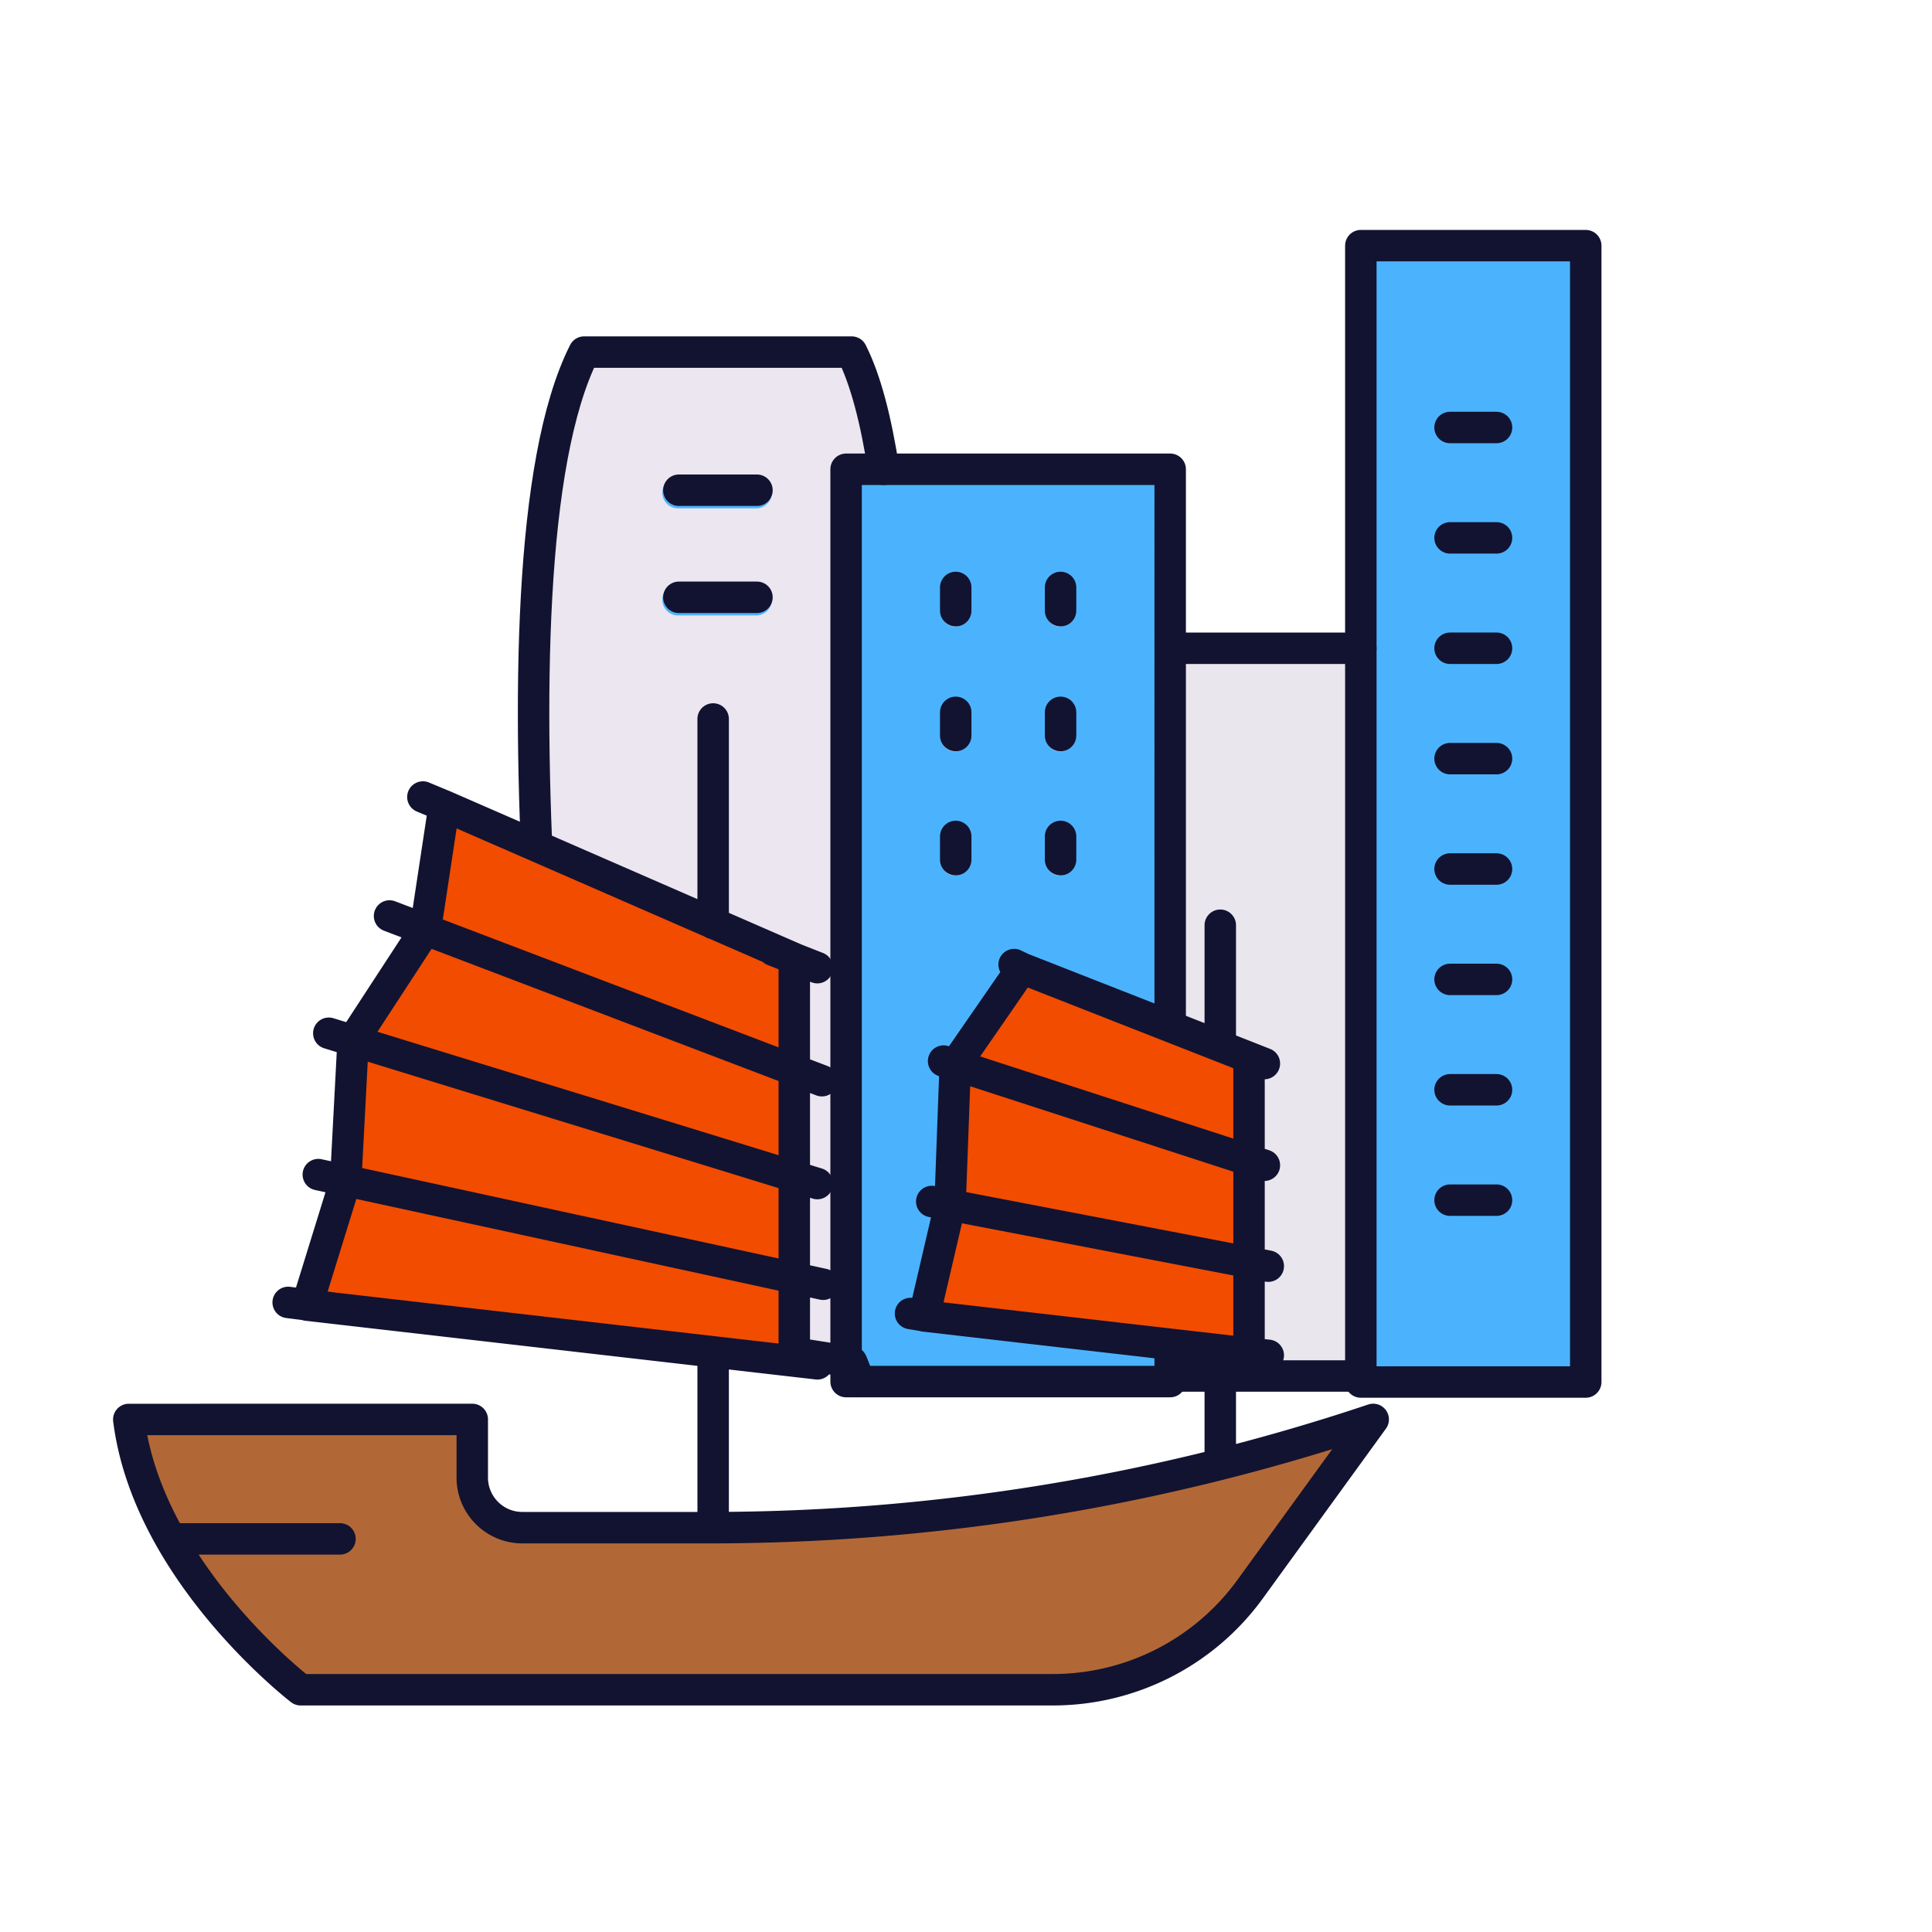
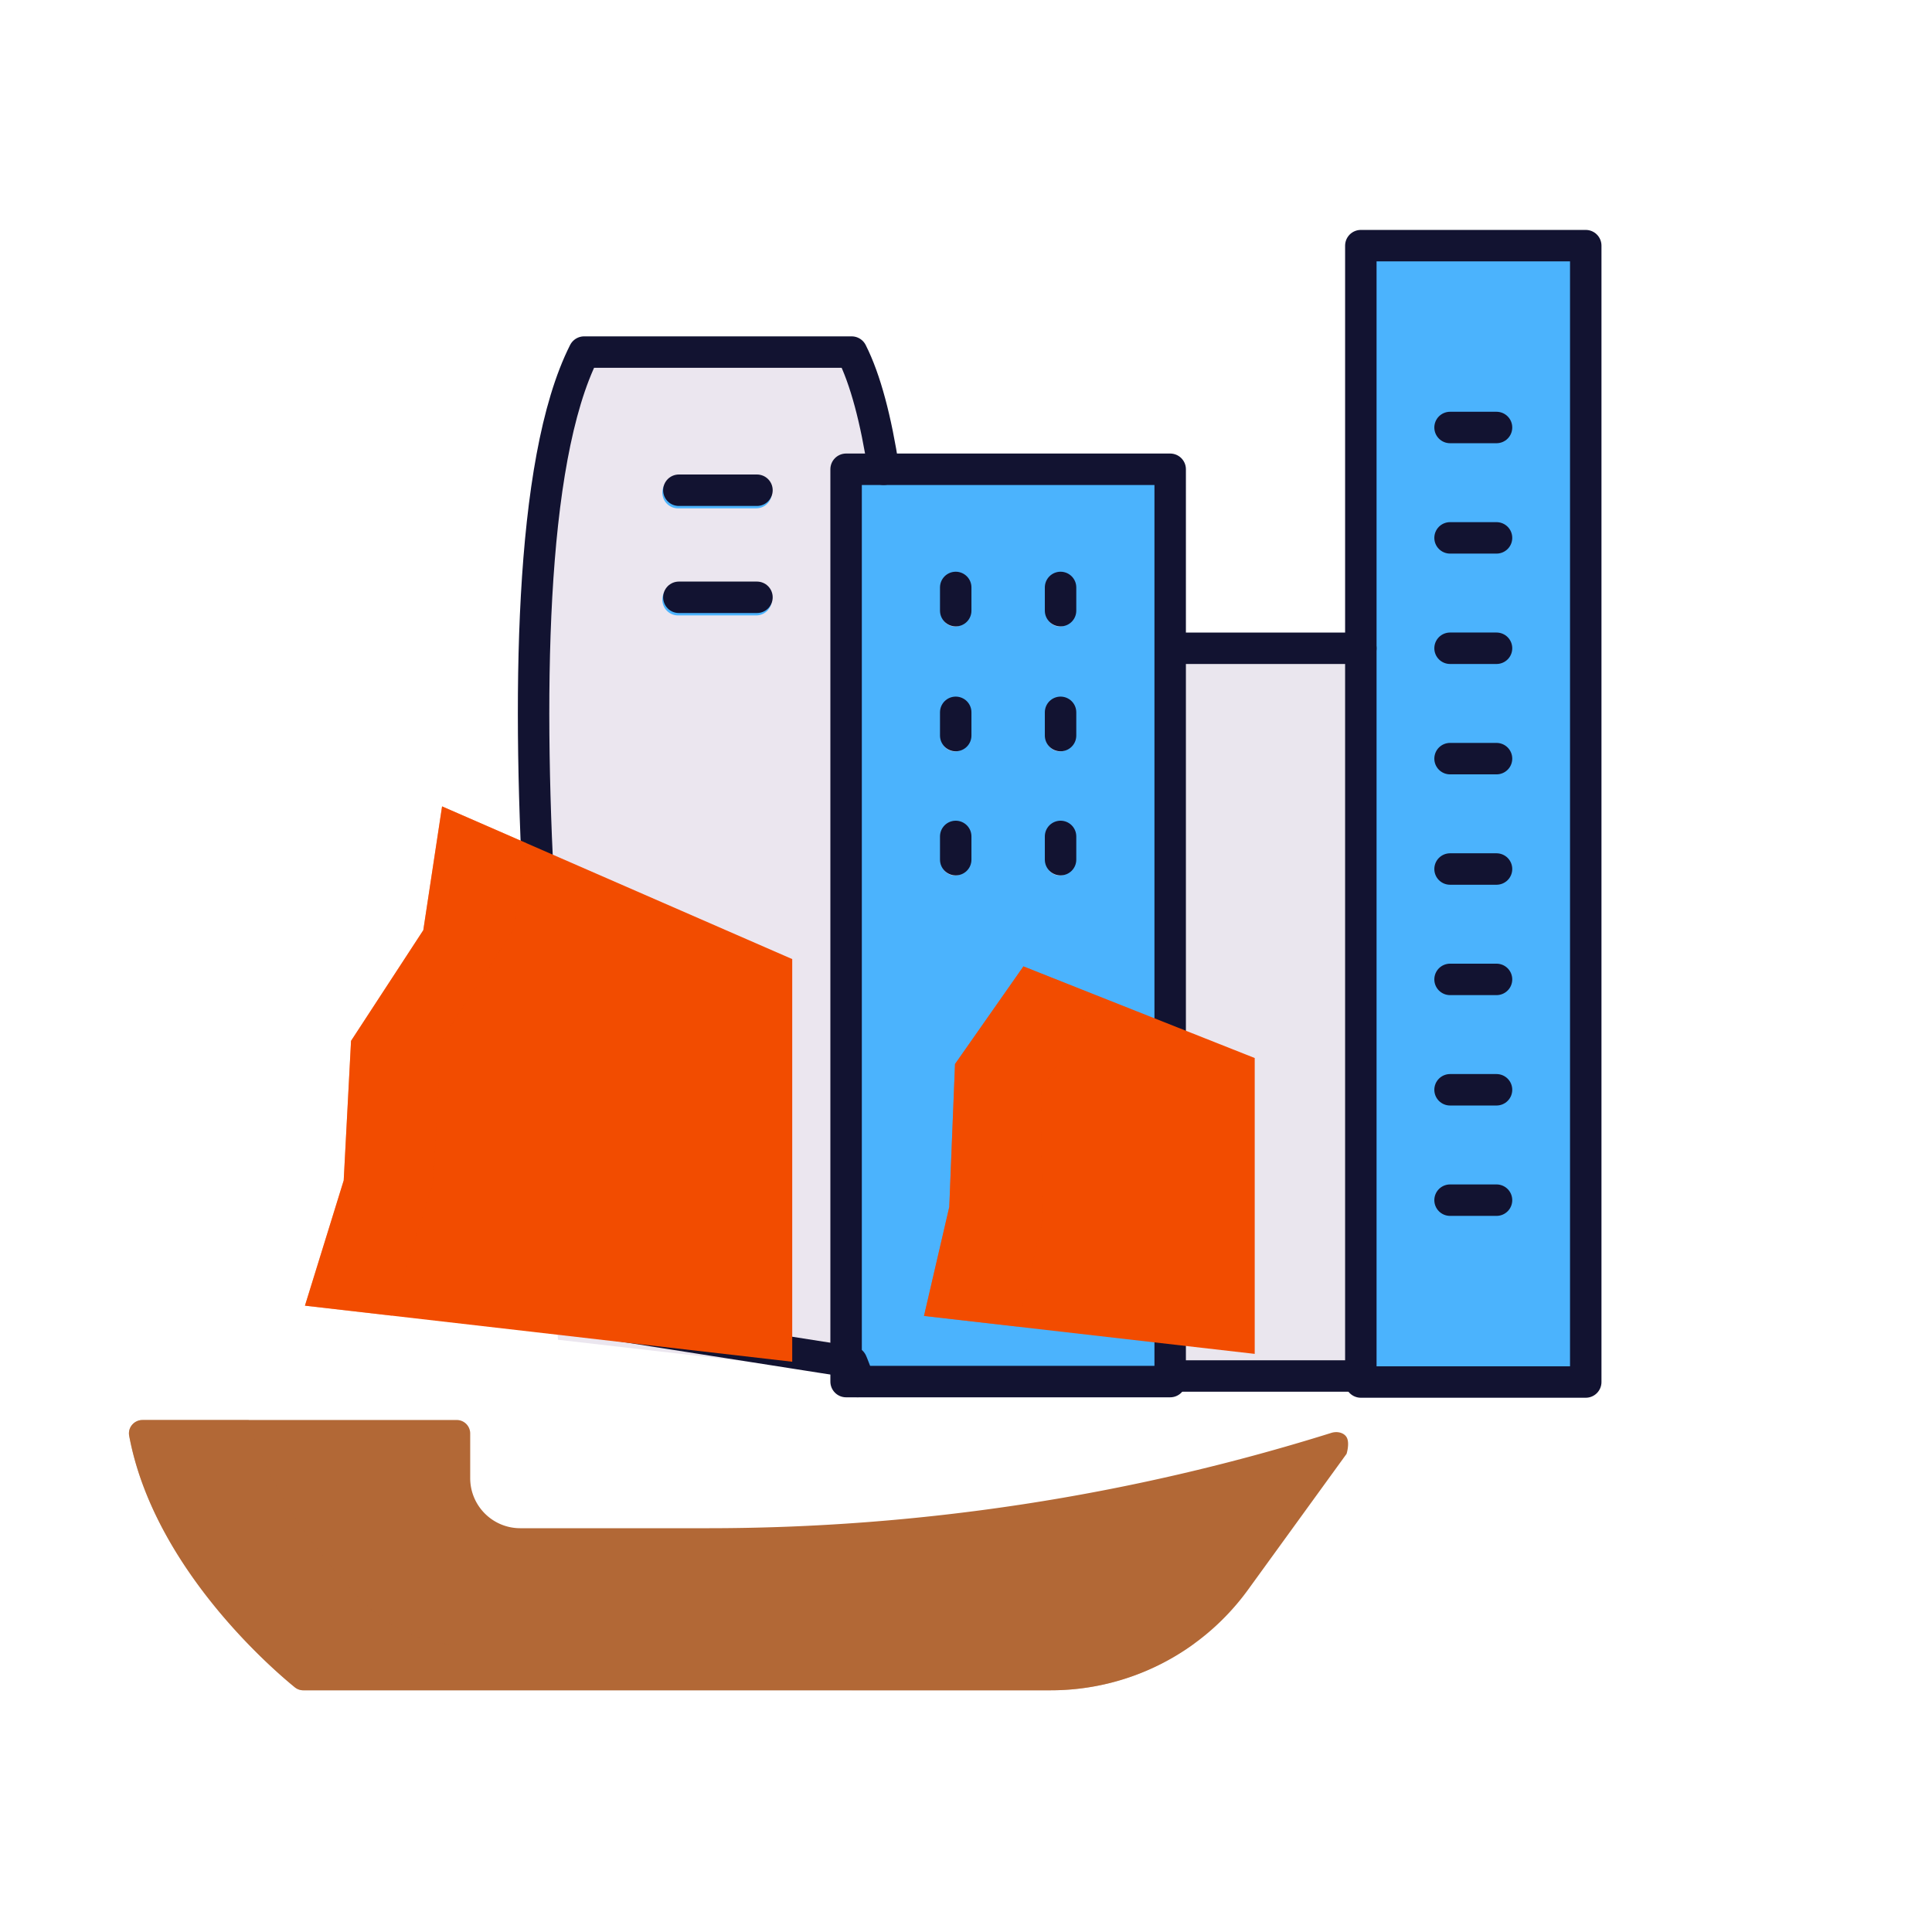
<svg xmlns="http://www.w3.org/2000/svg" width="430" height="430" style="width:100%;height:100%;transform:translate3d(0,0,0);content-visibility:visible" viewBox="0 0 430 430">
  <defs>
    <clipPath id="a">
      <path d="M0 0h430v430H0z" />
    </clipPath>
    <clipPath id="c">
      <path d="M0 0h430v430H0z" />
    </clipPath>
    <clipPath id="f">
      <path d="M0 0h430v430H0z" />
    </clipPath>
    <clipPath id="e">
-       <path d="M0 0h430v430H0z" />
-     </clipPath>
+       </clipPath>
    <clipPath id="d">
      <path d="M0 0h430v430H0z" />
    </clipPath>
    <clipPath id="b">
      <path d="M0 0h430v430H0z" />
    </clipPath>
  </defs>
  <g clip-path="url(#a)">
    <g clip-path="url(#b)" style="display:block">
      <g style="display:block">
        <path fill="#EBE6EF" d="M194.255 306.248c5.651-70.671 12.145-193.589-4.884-227.351H129.83c-16.396 32.507-11.106 147.977-5.641 219.289l70.066 8.062z" class="secondary" />
        <path fill="#4BB3FD" d="M188.068 307.613h72.13l.063-199.637a3 3 0 0 0-3-3H191.13a3 3 0 0 0-3 3l-.062 199.637z" class="quaternary" />
        <path fill="#EBE6EF" d="M302.632 307.613h-42.434v-163.31h42.434v163.31z" class="secondary" />
        <path fill="#EBE6EF" d="M21.217 81.655h-42.434v-163.31h42.434v163.31z" class="secondary" opacity=".5" style="mix-blend-mode:multiply" transform="translate(281.415 225.958)" />
        <path fill="#4BB3FD" d="M302.631 307.613h47.058a3 3 0 0 0 3-3V57.695a3 3 0 0 0-3-3h-44.058a3 3 0 0 0-3 3v249.918z" class="quaternary" />
        <path fill="none" stroke="#4BB3FD" stroke-linecap="round" stroke-linejoin="round" stroke-width="7" d="M150.909 133.474h17.383m-17.383-23.832h17.383" class="quaternary" />
      </g>
      <path fill="none" stroke="#EBE6EF" stroke-linecap="round" stroke-linejoin="round" stroke-width="6" d="M212.528 131.279v5.168m23.334-5.168v5.168m-23.334 22.628v5.168m23.334-5.168v5.168m-23.334 22.453v5.168m23.334-5.168v5.168m86.626-96.695h10.344m-10.344 24.567h10.344m-10.344 24.567h10.344m-10.344 24.567h10.344m-10.344 24.568h10.344m-10.344 24.567h10.344m-10.344 24.567h10.344m-10.344 24.567h10.344" class="secondary" style="display:block" />
      <g fill="none" stroke="#121331" stroke-linecap="round" stroke-linejoin="round" stroke-width="7" style="display:block">
        <path d="M196.66 104.442c-1.69-10.98-4.01-19.94-7.11-26.08h-59.54c-24.72 49.02-1 215.27-1 215.27l60.54 9.5s1.513 3.43 1.33 4.36M151.093 132.94h17.382m134.402 174.651h50.058V54.673h-50.058v252.918z" class="primary" />
        <path d="M188.314 307.496h72.13V104.442h-72.13v203.054zm134.42-212.35h10.344m-10.344 24.567h10.344m-10.344 24.568h10.344m-10.344 24.567h10.344m-10.344 24.567h10.344m-10.344 24.567h10.344m-10.344 24.568h10.344m-10.344 24.567h10.344M212.712 130.746v5.168m23.333-5.168v5.168m-23.333 22.628v5.168m23.333-5.168v5.168m-23.333 22.452v5.168m23.333-5.168v5.168m24.398-47.049h42.434m-151.784-35.173h17.382" class="primary" />
      </g>
      <g style="display:block">
        <path fill="#B26836" d="M104.652 319.044v9.941c0 6.156 4.989 11.146 11.145 11.146h41.73a464.5 464.5 0 0 0 138.789-21.22c1.414-.443 3.031.01 3.519 1.223.533 1.326-.132 3.445-.132 3.445l-21.92 30.23a54.23 54.23 0 0 1-43.903 22.395H67.504a2.992 2.992 0 0 1-1.887-.667c-5.052-4.108-31.413-26.747-36.865-55.975-.341-1.829 1.096-3.512 2.957-3.512l69.942-.006a3 3 0 0 1 3.001 3z" class="quinary" />
        <path fill="#F24C00" d="m205.651 292.886 73.608 8.443v-65.848l-51.478-20.398-15.226 21.732-1.278 31.815-5.626 24.256z" class="tertiary" />
        <path fill="#F24C00" d="m.735 39.803 5.523-23.246-.222-29.19 12.707-20.996-16.669-6.737-15.226 21.733-1.278 31.815-5.626 24.255L.735 39.803z" class="tertiary" opacity=".5" style="mix-blend-mode:multiply" transform="translate(225.707 255.449)" />
        <path fill="#F24C00" d="m67.871 290.6 108.452 12.478v-89.616l-77.932-33.986-4.179 27.553-16.08 24.632-1.634 31.061-8.627 27.878z" class="tertiary" />
        <path fill="#B26836" d="M111.592 20.078H-43.517a32.056 32.056 0 0 1-22.907-9.653c-8.711-8.897-20.423-23.305-25.53-40.503l-23.625.002c-1.861 0-3.298 1.683-2.957 3.512 5.452 29.228 31.813 51.866 36.865 55.974.533.433 1.2.668 1.887.668H86.592a54.209 54.209 0 0 0 31.994-10.466c-2.305.3-4.638.466-6.994.466z" class="quinary" opacity=".5" style="mix-blend-mode:multiply" transform="translate(147.288 346.126)" />
        <path fill="#F24C00" d="m-5.327 56.673 9.315-30.099L5.622-4.487l16.08-24.633 2.938-19.372-18.76-8.181L1.702-29.12l-16.08 24.633-1.634 31.061-8.628 27.877 19.313 2.222z" class="tertiary" opacity=".5" style="mix-blend-mode:multiply" transform="translate(92.511 236.149)" />
      </g>
-       <path fill="none" stroke="#121331" stroke-linecap="round" stroke-linejoin="round" stroke-width="7" d="M105.111 315.921v12.941c0 6.156 4.99 11.146 11.146 11.146h41.73a464.485 464.485 0 0 0 147.641-24.089s0 0 0 0l-27.385 37.767a54.23 54.23 0 0 1-43.903 22.395H66.914s-33.978-26.055-38.25-60.153l76.447-.007zm166.483-83.53v-26.464m0 117.875v-21.874m-65.897-9.04 72.296 8.318v-65.848l-50.541-19.836-14.85 21.483-1.153 31.19-5.752 24.693zm76.578-11.086-74.9-14.388m74.033-8.069-71.394-23.184m17.438-20.639-1.742-.838m-19.259 78.291-3.8-.634m72.243-58.199 6.514 2.568m-4.849 64.331 5.716.612m-123.551-96.132v-45.496m0 178.496v-35.438m-90.393-12.606 108.452 12.478v-89.616l-77.932-33.986-4.179 27.553-16.08 24.632-1.634 31.061-8.627 27.878zm114.875-4.644L70.848 261.429m111.059 1.995L73.183 229.968m109.746 10.559-96.23-36.658m12.151-24.515-4.728-1.964m78.011 34.124 9.774 3.854m-8.019 87.254 8.04.922M74.362 291.171l-10.222-1.296m-26.17 52.631h37.698" class="primary" style="display:block" />
      <path fill="none" stroke="#121331" stroke-linecap="round" stroke-width="7" d="M45.75 91.25H88.5" class="primary" style="display:block" transform="translate(215 215)" />
    </g>
    <g clip-path="url(#c)" style="display:none">
      <g clip-path="url(#d)" style="display:none">
-         <path class="secondary" style="display:none" />
        <g fill="none" style="display:none">
-           <path class="primary" />
          <path class="primary" />
          <path class="primary" />
        </g>
        <path class="quaternary" style="display:none" />
        <g style="display:none">
          <path class="secondary" />
          <path class="secondary" style="mix-blend-mode:multiply" />
          <path class="quaternary" />
        </g>
        <g fill="none" style="display:none">
          <path class="primary" />
          <path class="primary" />
          <path class="primary" />
          <path class="primary" />
          <path class="primary" />
          <path class="primary" />
          <path class="primary" />
        </g>
        <g fill="none" style="display:none">
          <path class="primary" />
          <path class="primary" />
          <path class="primary" />
          <path class="primary" />
          <path class="primary" />
          <path class="primary" />
          <path class="primary" />
          <path class="primary" />
          <path class="primary" />
          <path class="primary" />
        </g>
        <path fill="none" class="primary" style="display:none" />
      </g>
      <g clip-path="url(#e)" style="display:none">
        <g style="display:none">
          <path class="tertiary" />
          <path class="tertiary" style="mix-blend-mode:multiply" />
        </g>
        <g fill="none" style="display:none">
          <path class="primary" />
          <path class="primary" />
          <path class="primary" />
          <path class="primary" />
          <path class="primary" />
          <path class="primary" />
          <path class="primary" />
          <path class="primary" />
          <path class="primary" />
        </g>
      </g>
      <g clip-path="url(#f)" style="display:none">
        <g style="display:none">
          <path class="tertiary" />
          <path class="tertiary" style="mix-blend-mode:multiply" />
        </g>
        <g fill="none" style="display:none">
          <path class="primary" />
          <path class="primary" />
          <path class="primary" />
          <path class="primary" />
          <path class="primary" />
          <path class="primary" />
          <path class="primary" />
          <path class="primary" />
          <path class="primary" />
-           <path class="primary" />
        </g>
      </g>
      <g style="display:none">
        <path class="quinary" />
        <path class="quinary" style="mix-blend-mode:multiply" />
      </g>
      <g fill="none" style="display:none">
        <path class="primary" />
        <path class="primary" />
      </g>
    </g>
  </g>
</svg>